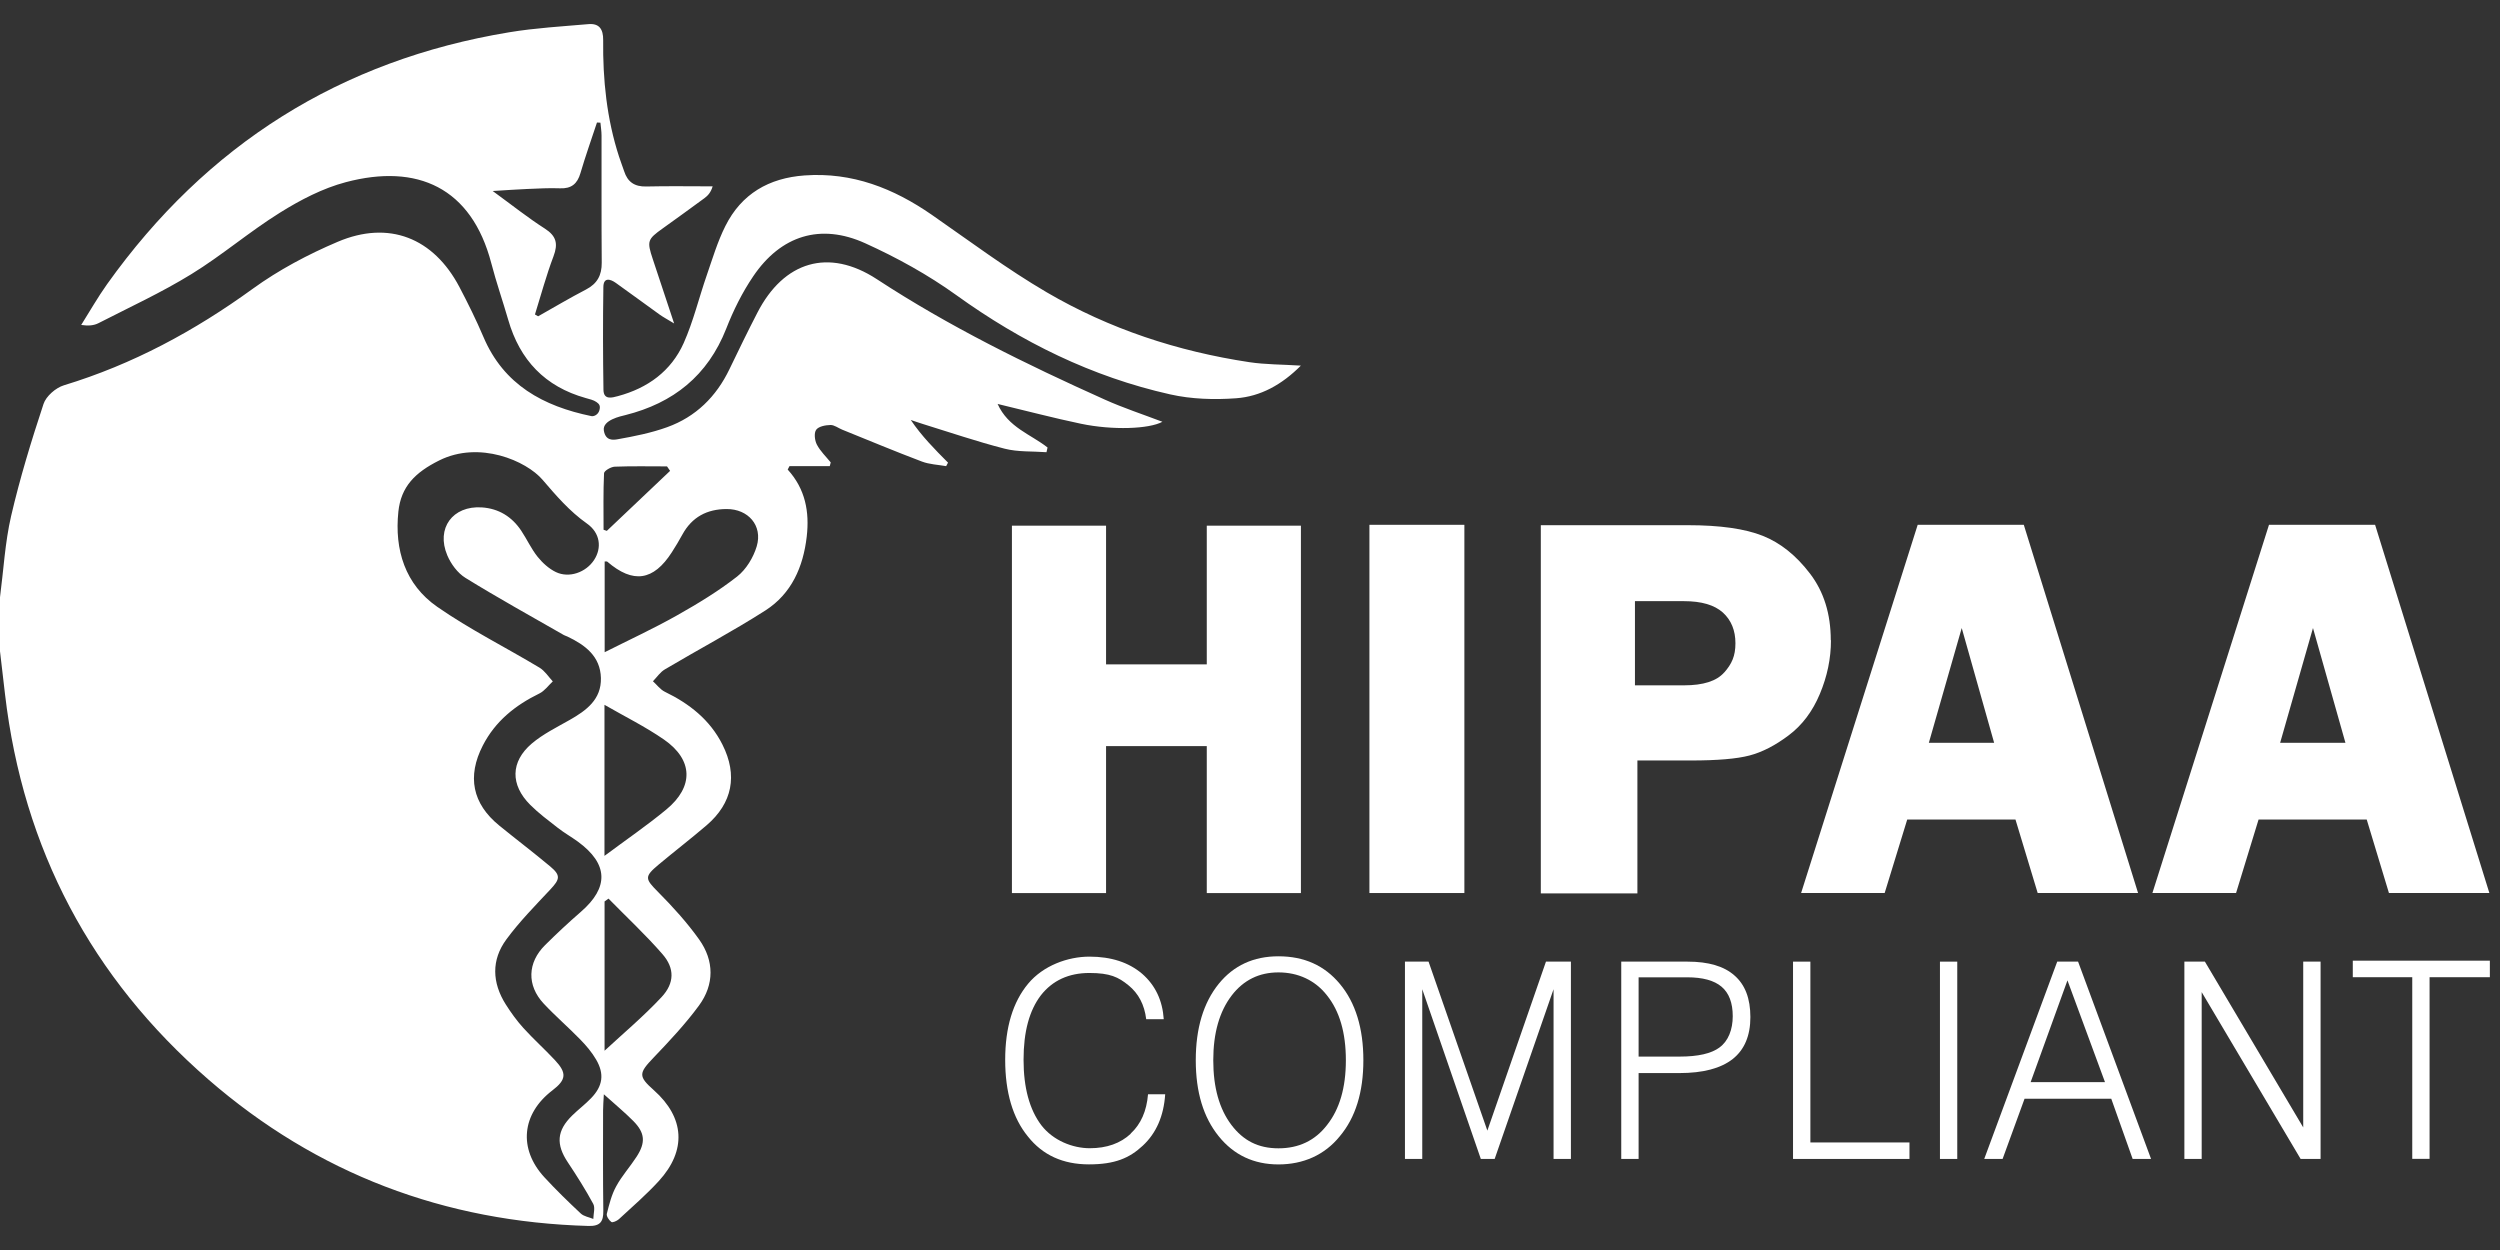
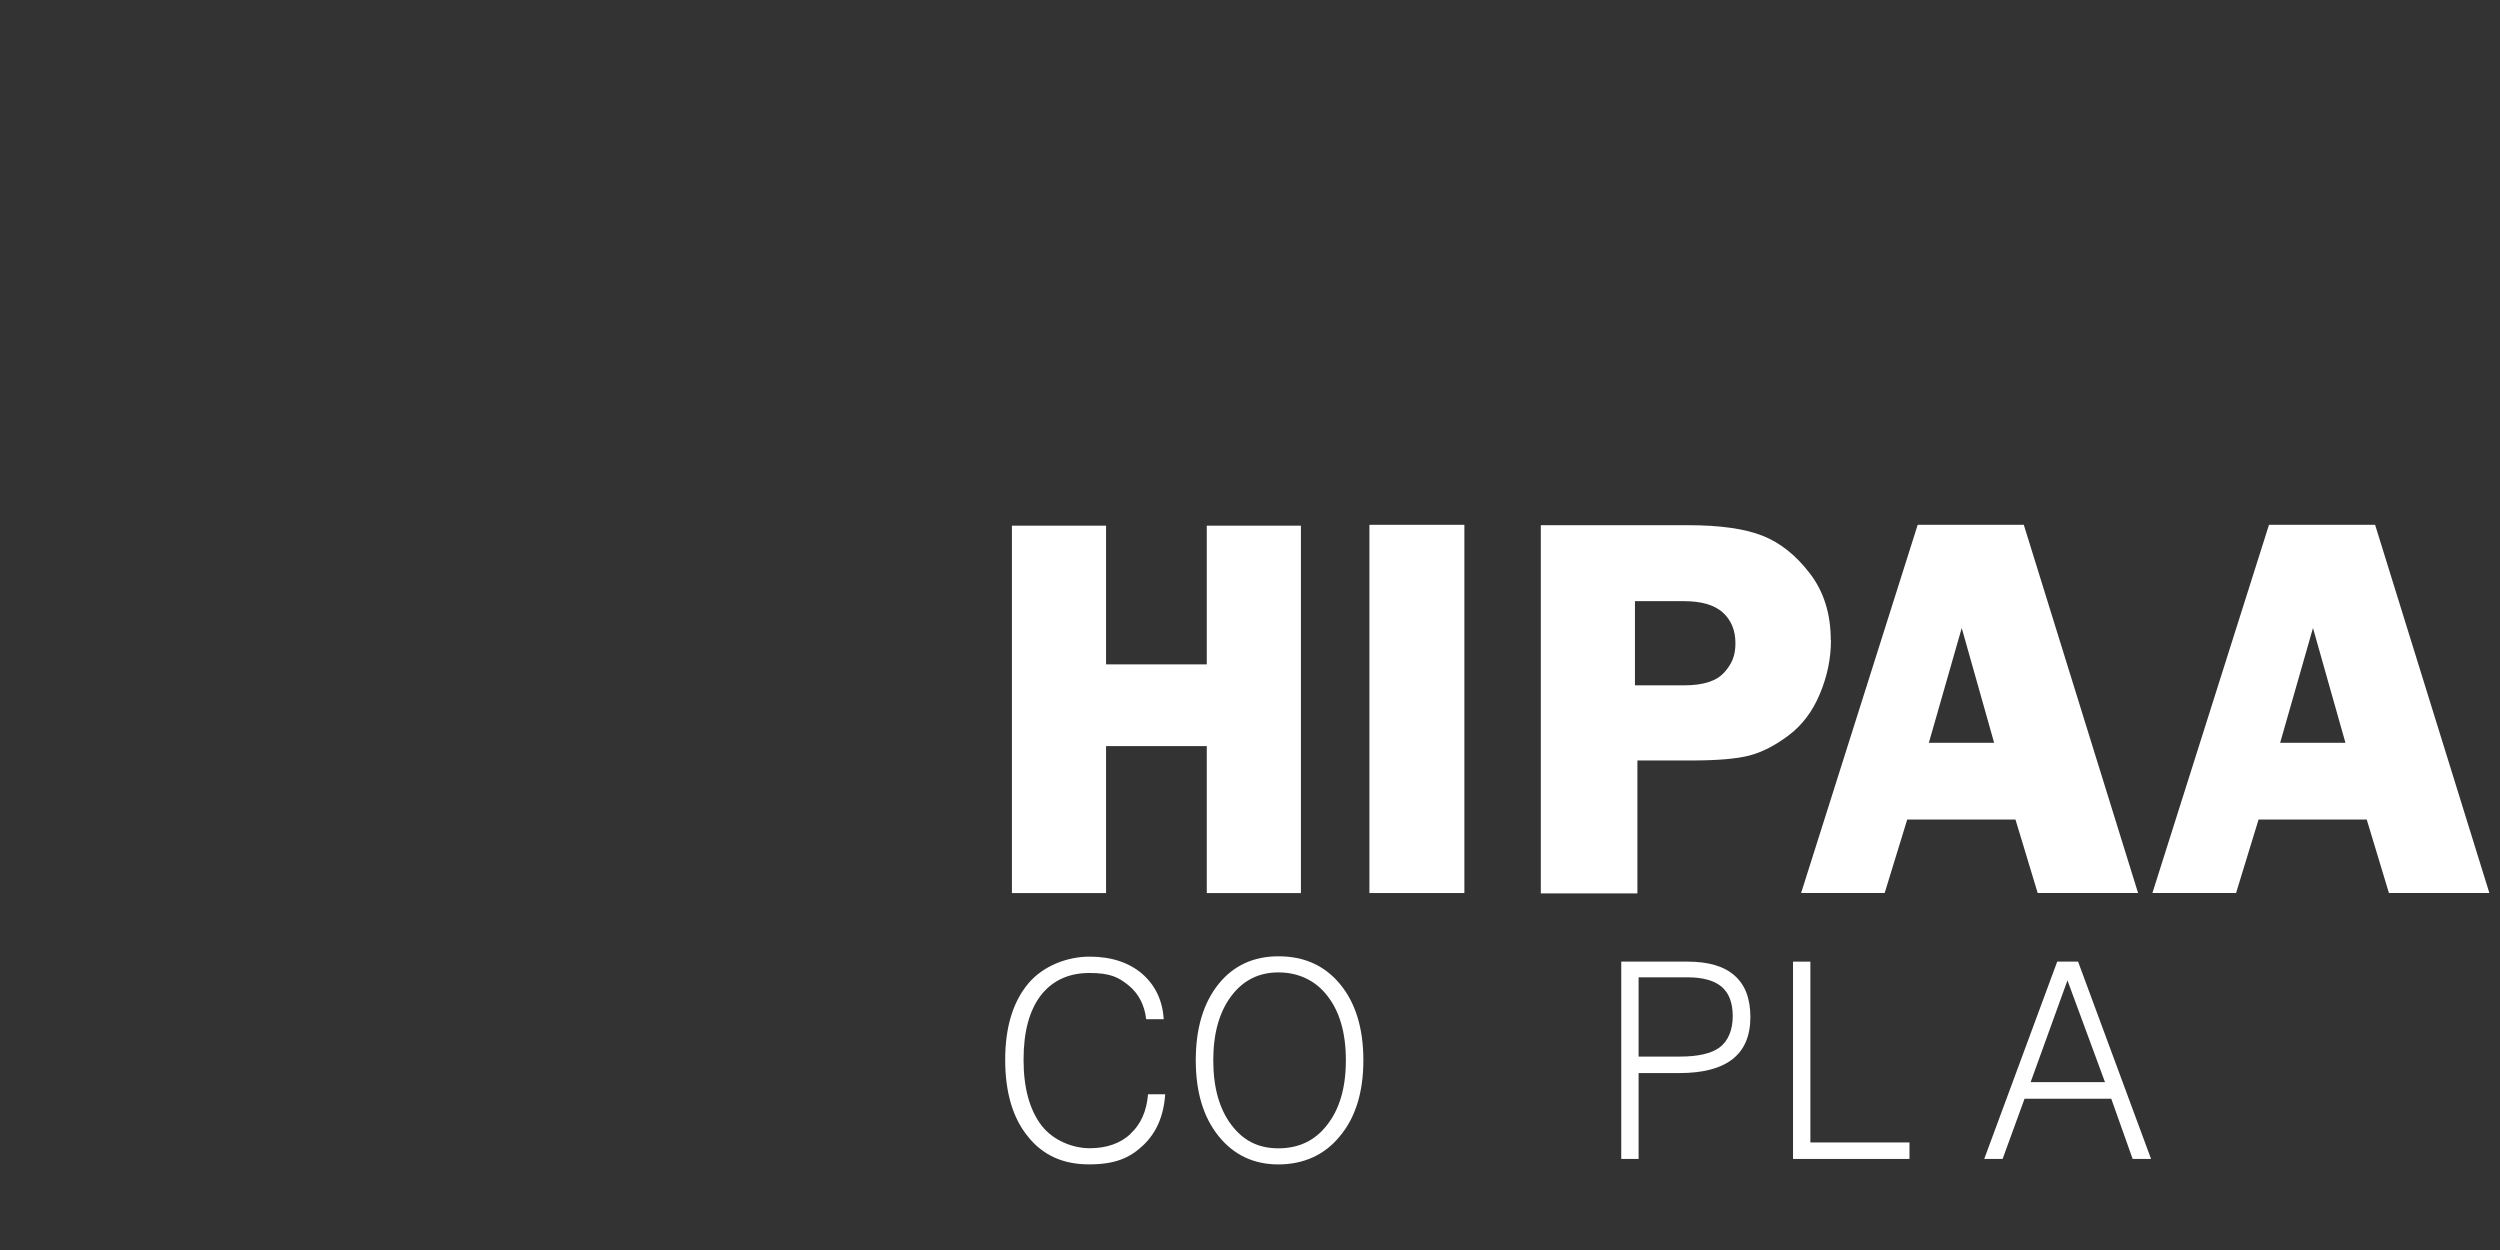
<svg xmlns="http://www.w3.org/2000/svg" width="52" height="26" viewBox="0 0 52 26" fill="none">
  <rect x="0" y="0" width="52" height="26" fill="#333333" stroke="none" />
  <g clip-path="url(#clip0_2239_1388)">
    <g clip-path="url(#clip1_2239_1388)">
-       <path fill-rule="evenodd" clip-rule="evenodd" d="M13.938 9.794C13.916 9.763 13.895 9.732 13.874 9.701C13.512 9.701 13.149 9.693 12.787 9.707C12.707 9.71 12.567 9.792 12.564 9.843C12.546 10.234 12.554 10.627 12.554 11.019C12.577 11.027 12.599 11.034 12.622 11.042C13.06 10.626 13.499 10.21 13.938 9.794ZM12.657 18.691C12.63 18.711 12.602 18.73 12.575 18.75C12.575 19.809 12.575 20.869 12.575 21.855C12.952 21.505 13.381 21.146 13.759 20.741C14.033 20.448 14.034 20.139 13.78 19.847C13.428 19.442 13.033 19.075 12.657 18.691ZM12.573 17.802C13.022 17.468 13.455 17.172 13.858 16.839C14.434 16.364 14.419 15.805 13.811 15.383C13.422 15.114 12.994 14.903 12.573 14.66C12.573 15.706 12.573 16.742 12.573 17.802ZM11.127 6.541C11.149 6.554 11.171 6.566 11.193 6.579C11.524 6.392 11.852 6.197 12.189 6.022C12.423 5.9 12.518 5.725 12.516 5.464C12.509 4.582 12.514 3.701 12.512 2.819C12.512 2.73 12.497 2.641 12.489 2.552C12.465 2.551 12.441 2.549 12.417 2.548C12.301 2.899 12.177 3.248 12.073 3.602C12.008 3.824 11.885 3.926 11.65 3.917C11.42 3.908 11.188 3.922 10.958 3.931C10.746 3.94 10.534 3.956 10.248 3.973C10.655 4.269 10.982 4.531 11.333 4.755C11.574 4.91 11.611 5.07 11.513 5.331C11.363 5.726 11.253 6.137 11.127 6.541ZM12.577 13.566C13.077 13.314 13.59 13.077 14.08 12.801C14.513 12.557 14.942 12.297 15.332 11.992C15.52 11.845 15.671 11.595 15.74 11.363C15.868 10.931 15.561 10.586 15.114 10.588C14.706 10.589 14.393 10.754 14.194 11.118C14.126 11.243 14.052 11.366 13.975 11.486C13.592 12.083 13.168 12.144 12.632 11.683C12.623 11.674 12.601 11.68 12.577 11.678C12.577 12.322 12.577 12.965 12.577 13.566ZM9.136 9.577C8.632 9.828 8.341 10.123 8.286 10.642C8.203 11.437 8.427 12.158 9.095 12.622C9.771 13.092 10.515 13.463 11.223 13.888C11.332 13.954 11.408 14.076 11.498 14.173C11.406 14.258 11.328 14.371 11.22 14.424C10.718 14.669 10.303 15 10.043 15.506C9.712 16.149 9.825 16.716 10.384 17.171C10.736 17.458 11.099 17.733 11.447 18.024C11.666 18.208 11.647 18.288 11.447 18.501C11.132 18.838 10.805 19.169 10.533 19.539C10.216 19.968 10.235 20.441 10.52 20.892C10.629 21.064 10.75 21.232 10.887 21.383C11.096 21.614 11.329 21.822 11.542 22.05C11.795 22.32 11.779 22.459 11.49 22.68C10.85 23.169 10.779 23.895 11.322 24.486C11.563 24.747 11.819 24.997 12.079 25.24C12.144 25.302 12.253 25.317 12.341 25.354C12.343 25.248 12.383 25.121 12.339 25.04C12.179 24.744 11.998 24.458 11.811 24.177C11.561 23.802 11.58 23.517 11.902 23.202C12.029 23.077 12.173 22.97 12.296 22.841C12.538 22.59 12.575 22.34 12.4 22.04C12.312 21.888 12.194 21.749 12.071 21.623C11.822 21.367 11.551 21.134 11.308 20.874C10.955 20.496 10.97 20.022 11.338 19.658C11.578 19.42 11.826 19.188 12.081 18.967C12.67 18.457 12.653 17.969 12.02 17.506C11.884 17.407 11.735 17.323 11.602 17.219C11.406 17.066 11.204 16.916 11.029 16.741C10.613 16.326 10.616 15.844 11.062 15.465C11.296 15.267 11.582 15.127 11.851 14.974C12.198 14.777 12.51 14.547 12.499 14.103C12.488 13.651 12.172 13.416 11.802 13.24C11.777 13.228 11.751 13.222 11.728 13.209C11.043 12.816 10.351 12.434 9.68 12.019C9.518 11.919 9.38 11.731 9.304 11.552C9.065 10.988 9.416 10.514 10.023 10.554C10.375 10.578 10.648 10.748 10.842 11.039C10.96 11.216 11.05 11.416 11.182 11.581C11.284 11.708 11.417 11.829 11.562 11.899C11.839 12.032 12.19 11.905 12.358 11.646C12.52 11.398 12.488 11.086 12.207 10.889C11.845 10.633 11.568 10.309 11.284 9.978C10.947 9.586 9.973 9.16 9.136 9.577ZM0.231 10.734C0.414 9.947 0.651 9.171 0.905 8.403C0.958 8.241 1.16 8.065 1.33 8.014C2.76 7.579 4.047 6.884 5.255 6.008C5.797 5.615 6.406 5.292 7.023 5.03C8.089 4.576 9.018 4.947 9.557 5.972C9.735 6.311 9.905 6.655 10.055 7.007C10.478 8.006 11.302 8.449 12.3 8.655C12.351 8.666 12.442 8.628 12.468 8.532C12.494 8.436 12.462 8.402 12.404 8.361C12.346 8.32 12.259 8.301 12.182 8.279C11.337 8.042 10.812 7.49 10.571 6.652C10.457 6.259 10.322 5.871 10.219 5.475C9.807 3.899 8.678 3.396 7.194 3.789C6.713 3.916 6.249 4.158 5.824 4.423C5.19 4.818 4.617 5.311 3.981 5.702C3.362 6.083 2.698 6.389 2.05 6.721C1.953 6.771 1.837 6.782 1.689 6.759C1.868 6.475 2.034 6.182 2.228 5.91C4.296 3.01 7.08 1.251 10.594 0.671C11.137 0.581 11.69 0.55 12.239 0.502C12.467 0.482 12.548 0.61 12.546 0.832C12.537 1.656 12.62 2.47 12.876 3.258C12.909 3.36 12.948 3.459 12.982 3.561C13.054 3.785 13.199 3.885 13.442 3.879C13.902 3.868 14.363 3.876 14.823 3.876C14.785 4.004 14.723 4.07 14.651 4.123C14.364 4.334 14.076 4.542 13.786 4.75C13.466 4.978 13.453 5.014 13.579 5.393C13.717 5.813 13.857 6.232 14.022 6.728C13.876 6.639 13.794 6.596 13.72 6.543C13.416 6.325 13.115 6.102 12.81 5.885C12.691 5.8 12.553 5.765 12.55 5.97C12.539 6.683 12.541 7.397 12.552 8.11C12.556 8.325 12.732 8.272 12.854 8.239C13.471 8.073 13.96 7.72 14.221 7.135C14.422 6.683 14.538 6.194 14.701 5.724C14.82 5.38 14.925 5.026 15.087 4.703C15.422 4.032 15.993 3.702 16.736 3.649C17.726 3.578 18.585 3.916 19.383 4.469C20.172 5.017 20.944 5.596 21.772 6.08C23.073 6.841 24.493 7.308 25.985 7.533C26.323 7.584 26.669 7.58 27.058 7.605C26.663 8.001 26.22 8.247 25.711 8.284C25.257 8.317 24.781 8.303 24.339 8.203C22.712 7.838 21.247 7.115 19.892 6.139C19.304 5.716 18.657 5.359 17.997 5.06C17.064 4.637 16.241 4.899 15.667 5.747C15.439 6.083 15.254 6.456 15.106 6.835C14.721 7.814 14.006 8.383 13.008 8.634C12.921 8.656 12.525 8.735 12.56 8.955C12.595 9.175 12.758 9.152 12.845 9.137C13.194 9.075 13.546 9.005 13.878 8.885C14.473 8.67 14.898 8.251 15.173 7.678C15.362 7.285 15.553 6.892 15.753 6.505C16.302 5.437 17.234 5.15 18.24 5.808C19.743 6.792 21.346 7.578 22.978 8.311C23.365 8.485 23.771 8.618 24.178 8.773C23.902 8.924 23.143 8.952 22.484 8.814C21.921 8.696 21.363 8.549 20.75 8.402C20.971 8.893 21.442 9.034 21.789 9.308C21.782 9.341 21.774 9.373 21.767 9.406C21.476 9.384 21.176 9.404 20.898 9.333C20.322 9.186 19.758 8.992 19.189 8.817C19.107 8.792 19.026 8.762 18.944 8.735C19.168 9.068 19.443 9.346 19.719 9.623C19.706 9.647 19.693 9.672 19.68 9.696C19.511 9.666 19.333 9.66 19.175 9.6C18.619 9.39 18.07 9.16 17.518 8.937C17.436 8.904 17.354 8.838 17.274 8.84C17.17 8.842 17.026 8.869 16.976 8.94C16.928 9.008 16.946 9.161 16.991 9.248C17.062 9.384 17.18 9.496 17.279 9.618C17.272 9.644 17.266 9.67 17.259 9.696C16.98 9.696 16.7 9.696 16.421 9.696C16.408 9.72 16.396 9.743 16.384 9.767C16.753 10.172 16.839 10.648 16.78 11.162C16.707 11.794 16.463 12.349 15.921 12.697C15.241 13.132 14.524 13.511 13.828 13.924C13.731 13.981 13.663 14.087 13.581 14.17C13.663 14.244 13.733 14.342 13.829 14.389C14.339 14.636 14.767 14.971 15.027 15.488C15.348 16.125 15.235 16.706 14.696 17.167C14.371 17.445 14.032 17.706 13.704 17.98C13.396 18.238 13.415 18.277 13.692 18.557C13.997 18.864 14.292 19.19 14.543 19.542C14.857 19.984 14.86 20.477 14.539 20.915C14.256 21.3 13.925 21.653 13.594 21.999C13.285 22.322 13.273 22.386 13.601 22.677C14.241 23.247 14.286 23.928 13.703 24.566C13.445 24.848 13.154 25.099 12.873 25.359C12.832 25.396 12.741 25.436 12.716 25.417C12.666 25.381 12.609 25.294 12.622 25.246C12.671 25.051 12.721 24.849 12.817 24.675C12.935 24.457 13.106 24.269 13.241 24.06C13.433 23.764 13.417 23.564 13.173 23.317C12.994 23.136 12.796 22.974 12.56 22.761C12.552 22.914 12.544 23.006 12.544 23.098C12.543 23.794 12.54 24.489 12.549 25.185C12.552 25.408 12.486 25.506 12.244 25.5C9.248 25.417 6.592 24.414 4.334 22.453C1.903 20.341 0.483 17.661 0.105 14.446C0.07 14.146 0.035 13.847 0 13.547C0 13.173 0 12.798 0 12.423C0.074 11.859 0.104 11.285 0.231 10.734Z" fill="white" />
      <path d="M23.006 15.519H25.101V18.576H27.059V10.934H25.101V13.819H23.006V10.934H21.048V18.576H23.006V15.519Z" fill="white" />
      <path d="M30.459 10.916H28.484V18.575H30.459V10.916Z" fill="white" />
-       <path d="M48.938 19.982V20.326H50.175V24.104H50.535V20.326H51.789V19.982H48.938Z" fill="white" />
-       <path d="M47.907 23.45L45.862 20.002H45.435V24.106H45.795V20.636L47.853 24.106H48.268V20.002H47.907V23.45Z" fill="white" />
      <path d="M42.79 20.002L41.272 24.106H41.654L42.111 22.853H43.914L44.359 24.106H44.742L43.224 20.002H42.79ZM42.237 22.509L43.003 20.392L43.784 22.509H42.237Z" fill="white" />
-       <path d="M40.711 20.002H40.351V24.106H40.711V20.002Z" fill="white" />
-       <path d="M37.656 20.002H37.295V24.106H39.717V23.763H37.656V20.002Z" fill="white" />
+       <path d="M37.656 20.002H37.295V24.106H39.717V23.763H37.656Z" fill="white" />
      <path d="M36.078 20.291C35.862 20.098 35.537 20.002 35.103 20.002H33.722V24.106H34.083V22.32H34.929C35.422 22.32 35.792 22.223 36.041 22.027C36.284 21.834 36.408 21.544 36.408 21.156C36.408 20.768 36.298 20.483 36.078 20.291ZM35.766 21.788C35.592 21.915 35.318 21.977 34.938 21.977H34.083V20.328H35.094C35.416 20.328 35.654 20.393 35.809 20.524C35.963 20.655 36.041 20.859 36.041 21.137C36.041 21.415 35.948 21.656 35.764 21.788H35.766Z" fill="white" />
-       <path d="M30.937 23.517L29.714 20.002H29.223V24.106H29.583V20.576L30.801 24.106H31.089L32.314 20.576V24.106H32.675V20.002H32.156L30.937 23.517Z" fill="white" />
      <path d="M26.592 19.891C26.075 19.891 25.66 20.081 25.349 20.464C25.031 20.858 24.872 21.388 24.872 22.053C24.872 22.717 25.031 23.241 25.349 23.634C25.663 24.024 26.079 24.22 26.592 24.22C27.106 24.22 27.551 24.026 27.868 23.634C28.195 23.245 28.358 22.717 28.358 22.053C28.358 21.388 28.195 20.854 27.868 20.464C27.549 20.081 27.125 19.891 26.592 19.891ZM27.602 23.401C27.353 23.724 27.015 23.885 26.592 23.885C26.17 23.885 25.861 23.724 25.615 23.401C25.361 23.066 25.236 22.618 25.236 22.053C25.236 21.488 25.364 21.04 25.62 20.705C25.866 20.385 26.191 20.226 26.592 20.226C26.994 20.226 27.353 20.385 27.602 20.705C27.863 21.031 27.994 21.481 27.994 22.053C27.994 22.625 27.863 23.071 27.602 23.401Z" fill="white" />
      <path d="M23.519 23.582C23.306 23.781 23.022 23.883 22.667 23.883C22.311 23.883 21.904 23.723 21.659 23.404C21.413 23.077 21.29 22.624 21.29 22.042C21.29 21.459 21.41 21.016 21.652 20.7C21.894 20.393 22.231 20.238 22.66 20.238C23.089 20.238 23.263 20.324 23.472 20.494C23.682 20.664 23.805 20.9 23.841 21.2H24.206C24.18 20.807 24.03 20.493 23.756 20.254C23.477 20.017 23.112 19.898 22.66 19.898C22.208 19.898 21.697 20.086 21.386 20.46C21.068 20.841 20.908 21.37 20.908 22.045C20.908 22.72 21.066 23.256 21.381 23.64C21.688 24.027 22.11 24.219 22.65 24.219C23.189 24.219 23.493 24.089 23.771 23.829C24.049 23.57 24.206 23.215 24.236 22.761H23.879C23.85 23.11 23.73 23.383 23.517 23.579L23.519 23.582Z" fill="white" />
      <path d="M39.201 18.575L39.67 17.047H41.922L42.384 18.575H44.472L42.095 10.916H39.888L37.463 18.575H39.203H39.201ZM40.804 13.063L41.478 15.45H40.12L40.804 13.063Z" fill="white" />
      <path d="M46.977 17.047H49.228L49.69 18.575H51.779L49.402 10.916H47.195L44.77 18.575H46.51L46.978 17.047H46.977ZM48.11 13.063L48.785 15.45H47.427L48.11 13.063Z" fill="white" />
      <path d="M38.08 13.316C38.08 12.77 37.936 12.308 37.649 11.932C37.361 11.554 37.033 11.291 36.665 11.145C36.297 10.998 35.777 10.924 35.106 10.924H32.049V18.583H34.058V15.818H35.174C35.719 15.818 36.122 15.784 36.387 15.715C36.651 15.646 36.923 15.507 37.203 15.296C37.483 15.087 37.701 14.798 37.853 14.434C38.006 14.07 38.084 13.697 38.084 13.316H38.08ZM35.861 13.989C35.705 14.166 35.429 14.255 35.028 14.255H34.007V12.504H35.023C35.391 12.504 35.66 12.583 35.836 12.741C36.009 12.899 36.097 13.112 36.097 13.38C36.097 13.648 36.019 13.812 35.863 13.989H35.861Z" fill="white" />
    </g>
  </g>
  <defs>
    <clipPath id="clip0_2239_1388">
      <rect width="52" height="25" fill="white" transform="translate(0 0.5)" />
    </clipPath>
    <clipPath id="clip1_2239_1388">
      <rect width="52" height="25" fill="white" transform="translate(0 0.5)" />
    </clipPath>
  </defs>
</svg>